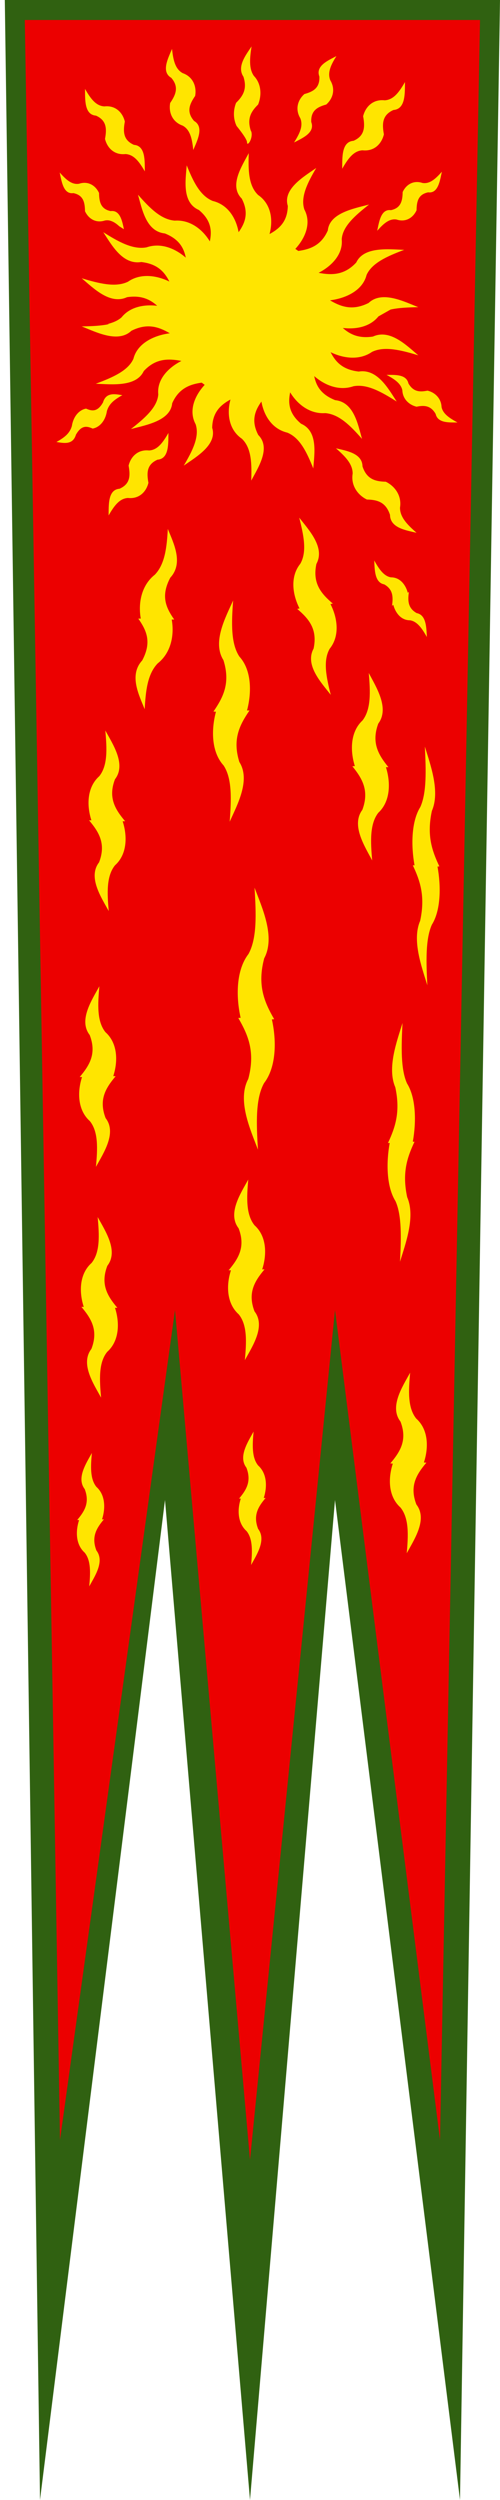
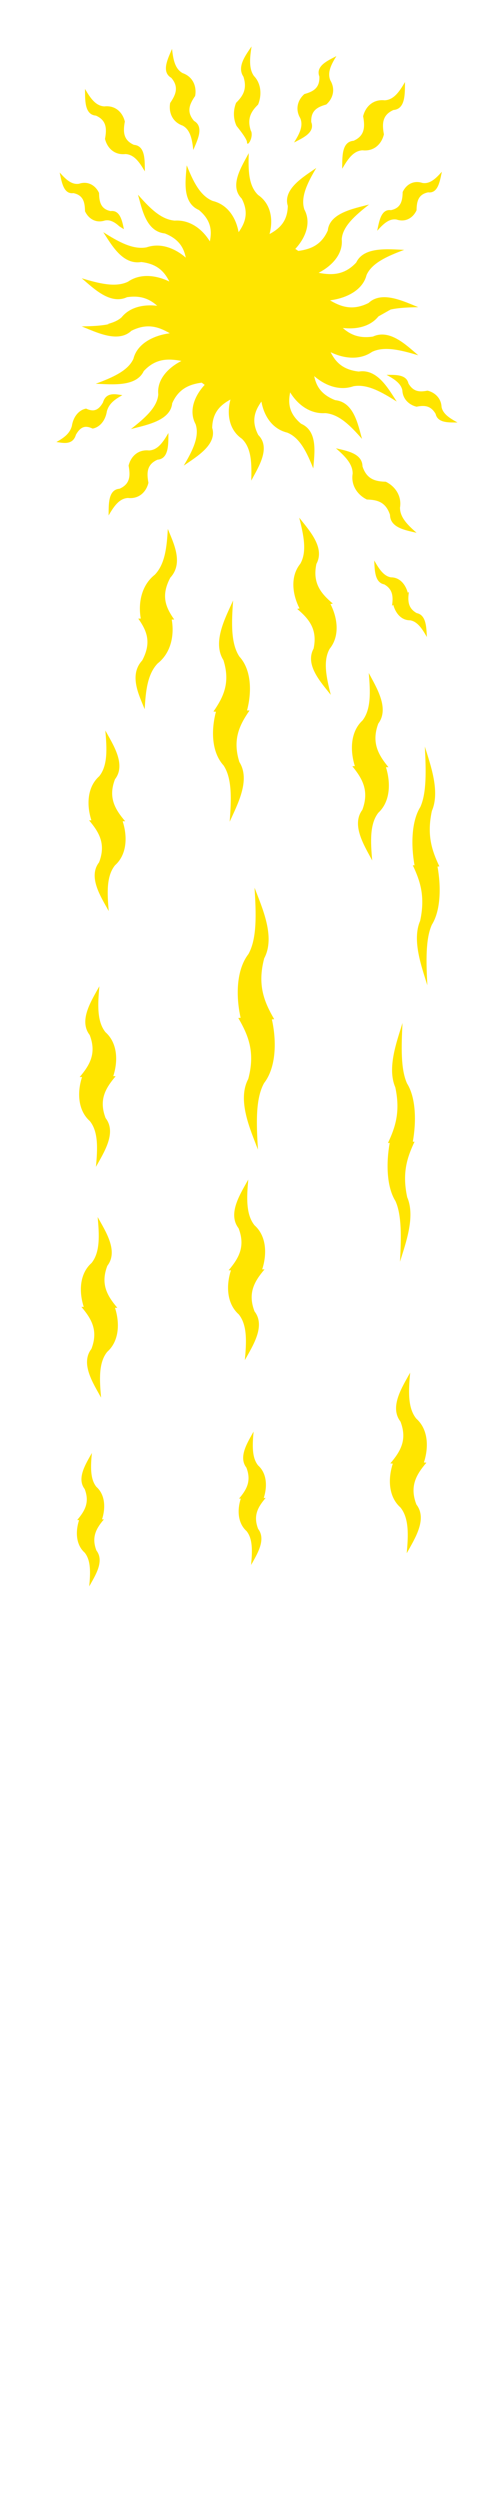
<svg xmlns="http://www.w3.org/2000/svg" xmlns:ns1="http://sodipodi.sourceforge.net/DTD/sodipodi-0.dtd" xmlns:ns2="http://www.inkscape.org/namespaces/inkscape" id="svg2440" ns1:version="0.32" ns2:version="0.46" width="100" height="500" version="1.0" ns1:docname="Oriflamme.svg" ns2:output_extension="org.inkscape.output.svg.inkscape">
  <defs id="defs2443" />
  <ns1:namedview ns2:window-height="750" ns2:window-width="1280" ns2:pageshadow="2" ns2:pageopacity="0.0" guidetolerance="10.0" gridtolerance="10.0" objecttolerance="10.0" borderopacity="1.0" bordercolor="#666666" pagecolor="#ffffff" id="base" showgrid="false" ns2:zoom="1.13" ns2:cx="50.480307" ns2:cy="369.95489" ns2:window-x="-8" ns2:window-y="-8" ns2:current-layer="svg2440" />
-   <path ns1:nodetypes="cccccccc" id="path3797" d="M 92,500 L 100,5.6843419e-14 L 0.961,5.6843419e-14 L 8,500 L 33,300 L 50,500 L 67,300 L 92,500 z" style="fill:#306111;fill-opacity:1;" />
-   <path style="fill:#ec0000;fill-opacity:1;" d="M 88,428 L 96,4 L 4.961,4 L 12,428 L 35,262 L 50,432 L 67,262 L 88,428 z" id="path2388" ns1:nodetypes="cccccccc" />
  <path style="fill:#ffe500;fill-opacity:1" d="M 50.312 9.281 C 49.216 10.938 47.315 13.311 48.688 15.344 C 49.47 17.787 48.614 19.189 47.219 20.562 C 46.626 22.022 46.625 23.761 47.312 25.188 C 48.284 26.396 49.406 27.898 49.406 28.469 C 49.406 29.407 50.612 27.803 50.281 26.375 C 50.235 26.289 50.214 26.21 50.156 26.125 C 49.374 23.682 50.229 22.276 51.625 20.906 C 52.376 19.055 52.276 16.734 50.781 15.188 C 49.731 13.7 49.964 11.542 50.312 9.281 z M 34.406 9.781 C 33.636 11.62 32.172 14.362 34.25 15.562 C 35.791 17.342 35.212 18.878 34.031 20.594 C 33.702 22.466 34.442 24.39 36.531 25.125 C 38.111 25.987 38.426 27.933 38.656 30 C 39.427 28.162 40.894 25.388 38.812 24.188 C 37.275 22.408 37.847 20.903 39.031 19.188 C 39.365 17.315 38.621 15.356 36.531 14.625 C 34.959 13.759 34.636 11.848 34.406 9.781 z M 67.281 11.219 C 65.675 12.072 63.051 13.149 63.875 15.312 C 63.971 17.557 62.708 18.31 60.875 18.812 C 59.568 19.962 58.97 21.822 60.062 23.656 C 60.714 25.267 59.825 26.86 58.812 28.5 C 60.419 27.646 63.07 26.57 62.25 24.406 C 62.15 22.158 63.417 21.409 65.25 20.906 C 66.557 19.757 67.155 17.897 66.062 16.062 C 65.415 14.457 66.265 12.859 67.281 11.219 z M 81 16.406 C 79.911 18.266 78.801 19.965 76.938 20.062 C 74.637 19.805 73.097 21.314 72.625 23.25 C 73.031 25.427 72.935 27.172 70.719 28.156 C 68.227 28.342 68.48 31.645 68.438 33.75 C 69.526 31.89 70.637 30.164 72.5 30.062 C 74.8 30.32 76.314 28.815 76.781 26.875 C 76.379 24.694 76.475 22.989 78.688 22 C 81.183 21.814 80.958 18.511 81 16.406 z M 17 17.781 C 17.038 19.793 16.814 22.943 19.188 23.125 C 21.3 24.063 21.387 25.71 21 27.781 C 21.449 29.624 22.901 31.058 25.094 30.812 C 26.873 30.905 27.93 32.51 28.969 34.281 C 28.93 32.278 29.154 29.146 26.781 28.969 C 24.673 28.03 24.582 26.388 24.969 24.312 C 24.52 22.466 23.068 21.032 20.875 21.281 C 19.1 21.188 18.039 19.561 17 17.781 z M 49.75 30.625 C 48.34 33.294 45.772 37.147 48.344 39.719 C 49.774 42.468 49.095 44.503 47.719 46.438 C 47.227 43.652 45.603 40.925 42.531 40.188 C 39.96 39.131 38.605 36.191 37.344 33.062 C 37.116 36.021 36.354 40.509 39.781 42 C 42.179 44.007 42.423 46.056 41.969 48.281 C 40.514 45.875 38.013 43.911 34.938 44.125 C 32.131 43.895 29.884 41.529 27.594 38.938 C 28.416 41.808 29.199 46.297 32.969 46.688 C 35.734 47.788 36.751 49.492 37.156 51.531 C 35.036 49.677 32.14 48.485 29.312 49.469 C 26.547 49.981 23.641 48.328 20.656 46.438 C 22.318 48.977 24.513 53.015 28.25 52.406 C 31.412 52.765 32.862 54.297 33.875 56.312 C 31.246 55.027 28.053 54.627 25.594 56.344 C 23.101 57.549 19.783 56.688 16.344 55.656 C 18.712 57.66 22.012 61.002 25.406 59.438 C 28.176 59.018 29.966 59.83 31.438 61.156 C 28.759 60.838 25.978 61.397 24.312 63.469 C 23.553 64.147 22.558 64.546 21.469 64.812 L 21.875 64.812 C 20.23 65.172 18.309 65.248 16.344 65.281 C 19.291 66.458 23.627 68.664 26.281 66.156 C 29.357 64.616 31.62 65.295 33.906 66.625 C 33.906 66.645 33.965 66.64 33.969 66.656 C 30.748 67.067 27.448 68.69 26.688 71.75 C 25.621 74.161 22.509 75.496 19.156 76.75 C 22.364 76.871 27.237 77.436 28.75 74.219 C 31.073 71.711 33.561 71.659 36.281 72.188 C 33.59 73.566 31.35 75.936 31.656 78.875 C 31.466 81.475 28.941 83.644 26.188 85.812 C 29.276 84.998 34.099 84.147 34.438 80.656 C 35.707 77.79 37.81 76.87 40.344 76.531 C 40.53 76.672 40.743 76.832 40.938 76.969 C 38.912 79.158 37.682 82.167 39.125 84.844 C 39.952 87.335 38.482 90.19 36.75 93.125 C 39.313 91.343 43.471 88.933 42.438 85.562 C 42.504 82.571 43.977 81.047 46.094 79.906 C 45.333 82.72 45.762 85.956 48.375 87.75 C 50.334 89.628 50.353 92.779 50.25 96.125 C 51.66 93.456 54.228 89.572 51.656 87 C 50.226 84.251 50.905 82.247 52.281 80.312 C 52.773 83.098 54.397 85.794 57.469 86.531 C 60.04 87.587 61.395 90.559 62.656 93.688 C 62.884 90.729 63.646 86.241 60.219 84.75 C 57.821 82.743 57.577 80.694 58.031 78.469 C 59.486 80.875 61.987 82.839 65.062 82.625 C 67.869 82.855 70.116 85.189 72.406 87.781 C 71.584 84.911 70.801 80.422 67.031 80.031 C 64.266 78.931 63.249 77.258 62.844 75.219 C 64.964 77.073 67.86 78.234 70.688 77.25 C 73.453 76.738 76.359 78.422 79.344 80.312 C 77.682 77.773 75.487 73.704 71.75 74.312 C 68.588 73.954 67.138 72.453 66.125 70.438 C 68.754 71.723 71.947 72.092 74.406 70.375 C 76.899 69.17 80.217 70.031 83.656 71.062 C 81.288 69.059 77.988 65.748 74.594 67.312 C 71.824 67.732 70.034 66.92 68.562 65.594 C 71.241 65.912 74.022 65.353 75.688 63.281 L 78.125 61.906 C 79.77 61.546 81.691 61.47 83.656 61.438 C 80.709 60.26 76.373 58.086 73.719 60.594 C 70.643 62.134 68.38 61.455 66.094 60.125 C 66.094 60.105 66.035 60.079 66.031 60.062 C 69.252 59.651 72.552 58.06 73.312 55 C 74.379 52.589 77.491 51.222 80.844 49.969 C 77.636 49.848 72.763 49.283 71.25 52.5 C 68.927 55.007 66.439 55.091 63.719 54.562 C 66.41 53.184 68.65 50.782 68.344 47.844 C 68.534 45.244 71.059 43.075 73.812 40.906 C 70.724 41.721 65.901 42.603 65.562 46.094 C 64.293 48.96 62.19 49.849 59.656 50.188 C 59.47 50.046 59.257 49.918 59.062 49.781 C 61.088 47.592 62.318 44.583 60.875 41.906 C 60.048 39.415 61.518 36.528 63.25 33.594 C 60.687 35.376 56.529 37.817 57.562 41.188 C 57.496 44.179 56.023 45.672 53.906 46.812 C 54.667 43.999 54.238 40.794 51.625 39 C 49.666 37.122 49.647 33.971 49.75 30.625 z M 88.375 34.344 C 87.194 35.662 86.026 36.839 84.5 36.594 C 82.687 35.985 81.221 36.923 80.531 38.406 C 80.508 40.236 80.139 41.621 78.188 42.031 C 76.144 41.748 75.809 44.462 75.438 46.156 C 76.614 44.842 77.79 43.661 79.312 43.906 C 81.134 44.519 82.622 43.55 83.312 42.062 C 83.336 40.228 83.677 38.875 85.625 38.469 C 87.668 38.752 87.999 36.043 88.375 34.344 z M 11.938 34.5 C 12.309 36.199 12.644 38.912 14.688 38.625 C 16.643 39.039 16.977 40.416 17 42.25 C 17.686 43.738 19.179 44.707 21 44.094 C 21.352 44.037 21.68 44.045 22 44.125 C 22.031 44.133 22.063 44.147 22.094 44.156 C 22.717 44.335 23.295 44.739 23.844 45.25 L 24.781 45.844 C 24.439 44.16 23.995 41.96 22.125 42.219 C 20.174 41.809 19.836 40.432 19.812 38.594 C 19.119 37.11 17.63 36.141 15.812 36.75 C 14.283 36.999 13.118 35.819 11.938 34.5 z M 75.562 43.906 L 75.562 43.938 C 75.584 43.926 75.604 43.917 75.625 43.906 C 75.606 43.907 75.582 43.906 75.562 43.906 z M 77.312 74.969 C 78.804 75.797 80.181 76.638 80.469 78.062 C 80.542 79.825 81.836 80.993 83.312 81.344 C 84.861 81.023 86.147 81.091 87.125 82.781 C 87.551 84.692 89.947 84.479 91.5 84.5 C 90.005 83.672 88.6 82.831 88.312 81.406 C 88.24 79.644 86.976 78.48 85.5 78.125 C 83.947 78.446 82.665 78.378 81.688 76.688 C 81.266 74.777 78.861 74.994 77.312 74.969 z M 22.844 78.844 C 21.898 78.837 20.989 79.137 20.594 80.5 C 19.528 82.36 18.461 82.289 17.219 81.719 C 15.942 81.947 14.697 83.133 14.375 85.188 C 13.93 86.823 12.642 87.624 11.281 88.406 C 12.577 88.575 14.555 89.118 15.188 86.938 C 16.253 85.078 17.289 85.148 18.531 85.719 C 19.808 85.491 21.057 84.304 21.375 82.25 C 21.824 80.614 23.108 79.813 24.469 79.031 C 23.983 78.968 23.411 78.848 22.844 78.844 z M 33.688 86.594 C 32.652 88.36 31.588 90.005 29.812 90.094 C 27.627 89.849 26.163 91.287 25.719 93.125 C 26.106 95.192 26.015 96.816 23.906 97.75 C 21.539 97.927 21.757 101.082 21.719 103.094 C 22.754 101.319 23.819 99.691 25.594 99.594 C 27.779 99.839 29.243 98.405 29.688 96.562 C 29.3 94.496 29.391 92.876 31.5 91.938 C 33.869 91.76 33.649 88.597 33.688 86.594 z M 67.188 89.656 C 68.94 91.199 70.543 92.741 70.531 94.719 C 70.144 97.069 71.519 98.998 73.375 99.906 C 75.518 99.953 77.164 100.437 78 102.969 C 78.035 105.623 81.269 106.064 83.312 106.562 C 81.568 105.02 79.989 103.505 80 101.531 C 80.387 99.173 79.012 97.248 77.156 96.344 C 75.013 96.301 73.332 95.817 72.5 93.281 C 72.462 90.627 69.239 90.155 67.188 89.656 z M 59.844 103.531 C 60.726 107.022 61.443 110.332 60.062 112.75 C 58.008 115.29 58.465 118.873 59.906 121.688 L 59.438 121.781 C 61.795 123.785 63.539 125.847 62.719 129.719 C 60.932 133.007 64.216 136.492 66.156 138.969 C 65.271 135.482 64.561 132.163 65.938 129.75 C 67.989 127.21 67.531 123.623 66.094 120.812 L 66.562 120.719 C 64.209 118.711 62.461 116.657 63.281 112.781 C 65.068 109.493 61.78 106.012 59.844 103.531 z M 33.562 105.781 C 33.363 109.374 33.024 112.79 30.969 114.938 C 28.231 117.093 27.616 120.701 28.156 123.719 L 27.656 123.719 C 29.316 126.102 30.393 128.421 28.438 132.094 C 25.727 135.035 27.822 139.067 28.938 141.844 C 29.137 138.251 29.476 134.83 31.531 132.688 C 34.269 130.528 34.884 126.928 34.344 123.906 L 34.844 123.906 C 33.184 121.523 32.107 119.212 34.062 115.531 C 36.773 112.594 34.678 108.554 33.562 105.781 z M 74.844 112.094 C 74.947 113.822 74.869 116.507 76.844 116.875 C 78.623 117.881 78.644 119.407 78.406 121.156 L 78.656 120.969 C 79.097 122.6 80.225 124.075 82.031 124.062 C 83.507 124.308 84.451 125.783 85.375 127.406 C 85.268 125.678 85.314 122.997 83.344 122.625 C 81.561 121.623 81.536 120.121 81.781 118.375 L 81.562 118.562 C 81.125 116.931 79.989 115.46 78.188 115.469 C 76.711 115.224 75.764 113.717 74.844 112.094 z M 46.625 120.094 C 45.099 123.504 42.41 128.422 44.688 132.031 C 46.102 136.545 44.7 139.392 42.688 142.312 L 43.188 142.344 C 42.206 146.046 42.296 150.448 44.719 153.094 C 46.455 155.723 46.267 159.936 45.938 164.344 C 47.467 160.937 50.152 156.011 47.875 152.406 C 46.46 147.888 47.893 145.018 49.906 142.094 L 49.406 142.094 C 50.384 138.391 50.298 133.958 47.875 131.312 C 46.134 128.679 46.299 124.502 46.625 120.094 z M 73.75 134.594 C 74.08 138.33 74.237 141.862 72.5 144.094 C 70.081 146.334 69.987 150.079 70.969 153.219 L 70.469 153.25 C 72.474 155.722 73.891 158.144 72.469 161.969 C 70.191 165.024 72.915 169.207 74.438 172.094 C 74.112 168.362 73.919 164.803 75.656 162.562 C 78.075 160.327 78.173 156.582 77.188 153.438 L 77.688 153.438 C 75.675 150.965 74.242 148.544 75.656 144.719 C 77.937 141.663 75.276 137.48 73.75 134.594 z M 21.062 146.094 C 21.388 149.69 21.577 153.103 19.844 155.25 C 17.421 157.41 17.296 161.041 18.281 164.062 L 17.812 164.062 C 19.821 166.45 21.231 168.783 19.812 172.469 C 17.535 175.414 20.224 179.438 21.75 182.219 C 21.424 178.618 21.263 175.218 23 173.062 C 25.419 170.907 25.517 167.28 24.531 164.25 L 25.031 164.25 C 23.018 161.866 21.585 159.529 23 155.844 C 25.281 152.898 22.585 148.87 21.062 146.094 z M 84.969 149.312 C 85.21 154.076 85.347 158.562 84.062 161.406 C 82.276 164.263 82.182 169.06 82.906 173.062 L 82.562 173.062 C 84.046 176.215 85.078 179.283 84.031 184.156 C 82.348 188.049 84.342 193.39 85.469 197.062 C 85.223 192.308 85.091 187.782 86.375 184.938 C 88.162 182.085 88.228 177.311 87.5 173.312 L 87.875 173.281 C 86.387 170.128 85.328 167.06 86.375 162.188 C 88.058 158.295 86.096 152.989 84.969 149.312 z M 50.906 177.531 C 51.236 182.751 51.424 187.689 49.688 190.812 C 47.265 193.944 47.14 199.176 48.125 203.562 L 47.656 203.594 C 49.665 207.055 51.079 210.435 49.656 215.781 C 47.383 220.054 50.068 225.906 51.594 229.938 C 51.268 224.718 51.076 219.748 52.812 216.625 C 55.235 213.493 55.353 208.262 54.375 203.875 L 54.844 203.844 C 52.831 200.378 51.429 197.003 52.844 191.656 C 55.121 187.383 52.432 181.563 50.906 177.531 z M 19.875 197.25 C 18.353 200.031 15.66 204.058 17.938 207 C 19.356 210.69 17.943 213.023 15.938 215.406 L 16.406 215.406 C 15.421 218.437 15.55 222.063 17.969 224.219 C 19.705 226.374 19.517 229.774 19.188 233.375 C 20.717 230.59 23.402 226.566 21.125 223.625 C 19.71 219.94 21.116 217.638 23.125 215.25 L 22.656 215.219 C 23.638 212.197 23.517 208.597 21.094 206.438 C 19.357 204.286 19.553 200.851 19.875 197.25 z M 80.5 204.594 C 79.377 208.271 77.379 213.576 79.062 217.469 C 80.105 222.342 79.077 225.437 77.594 228.594 L 77.938 228.594 C 77.217 232.592 77.307 237.366 79.094 240.219 C 80.378 243.059 80.242 247.585 80 252.344 C 81.127 248.667 83.121 243.33 81.438 239.438 C 80.395 234.565 81.423 231.497 82.906 228.344 L 82.562 228.344 C 83.283 224.346 83.197 219.54 81.406 216.688 C 80.122 213.839 80.262 209.357 80.5 204.594 z M 49.656 235.906 C 48.127 238.687 45.441 242.71 47.719 245.656 C 49.133 249.342 47.728 251.675 45.719 254.062 L 46.188 254.062 C 45.206 257.084 45.327 260.715 47.75 262.875 C 49.491 265.022 49.298 268.435 48.969 272.031 C 50.495 269.25 53.184 265.223 50.906 262.281 C 49.492 258.592 50.897 256.259 52.906 253.875 L 52.438 253.875 C 53.419 250.849 53.329 247.222 50.906 245.062 C 49.17 242.911 49.327 239.503 49.656 235.906 z M 19.531 243.406 C 19.861 247.007 20.053 250.443 18.312 252.594 C 15.89 254.753 15.769 258.349 16.75 261.375 L 16.281 261.375 C 18.29 263.759 19.7 266.1 18.281 269.781 C 16.008 272.731 18.697 276.75 20.219 279.531 C 19.893 275.93 19.701 272.522 21.438 270.375 C 23.864 268.215 23.978 264.589 23 261.562 L 23.469 261.562 C 21.456 259.175 20.054 256.842 21.469 253.156 C 23.75 250.206 21.061 246.187 19.531 243.406 z M 82.031 274.531 C 80.502 277.312 77.813 281.367 80.094 284.312 C 81.508 287.994 80.075 290.3 78.062 292.688 L 78.562 292.719 C 77.581 295.745 77.671 299.34 80.094 301.5 C 81.83 303.651 81.67 307.055 81.344 310.656 C 82.866 307.875 85.559 303.852 83.281 300.906 C 81.863 297.221 83.272 294.915 85.281 292.531 L 84.781 292.5 C 85.767 289.47 85.673 285.878 83.25 283.719 C 81.509 281.568 81.702 278.132 82.031 274.531 z M 50.719 286.312 C 49.592 288.366 47.598 291.359 49.281 293.531 C 50.328 296.253 49.292 297.956 47.812 299.719 L 48.156 299.719 C 47.428 301.955 47.522 304.617 49.312 306.219 C 50.593 307.804 50.46 310.342 50.219 313 C 51.346 310.946 53.308 307.958 51.625 305.781 C 50.578 303.059 51.637 301.352 53.125 299.594 L 52.75 299.594 C 53.475 297.358 53.412 294.691 51.625 293.094 C 50.341 291.505 50.473 288.971 50.719 286.312 z M 18.375 290.594 C 17.244 292.648 15.254 295.632 16.938 297.812 C 17.984 300.53 16.921 302.238 15.438 304 L 15.812 304.031 C 15.084 306.267 15.147 308.934 16.938 310.531 C 18.218 312.12 18.089 314.623 17.844 317.281 C 18.975 315.227 20.964 312.27 19.281 310.094 C 18.235 307.376 19.294 305.633 20.781 303.875 L 20.406 303.875 C 21.131 301.639 21.068 298.968 19.281 297.375 C 17.997 295.786 18.13 293.252 18.375 290.594 z " id="path3377" />
</svg>